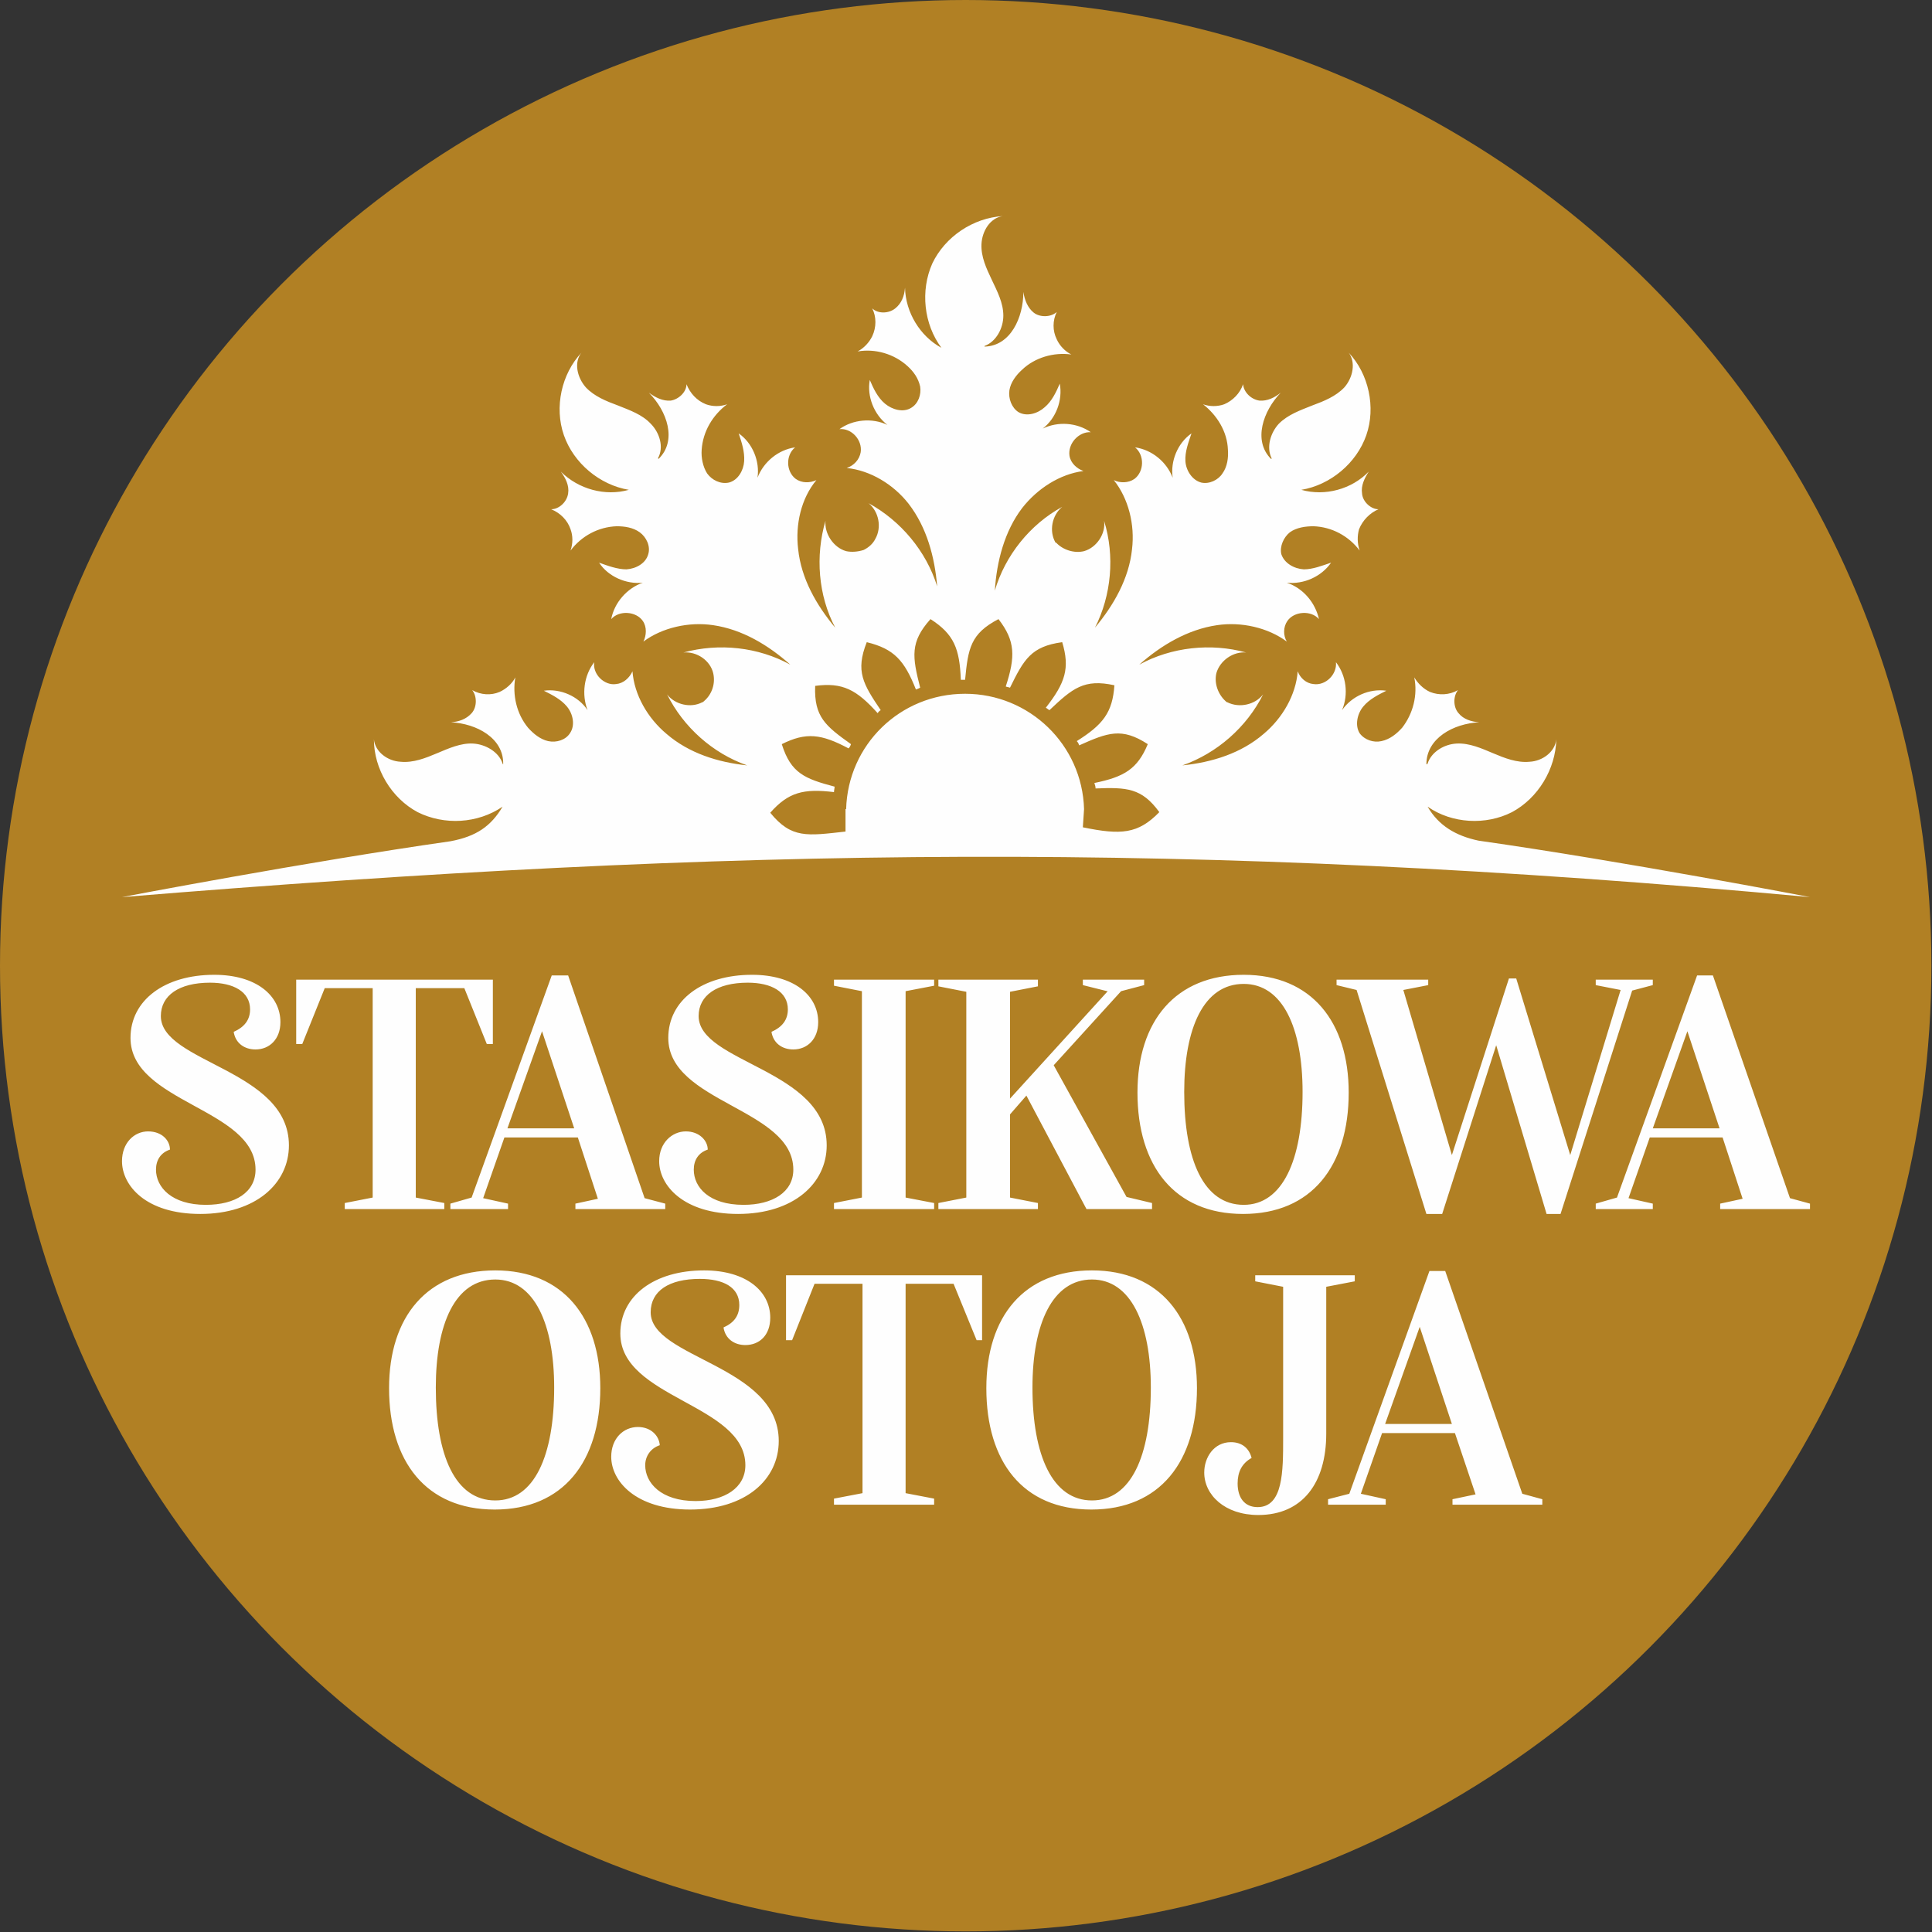
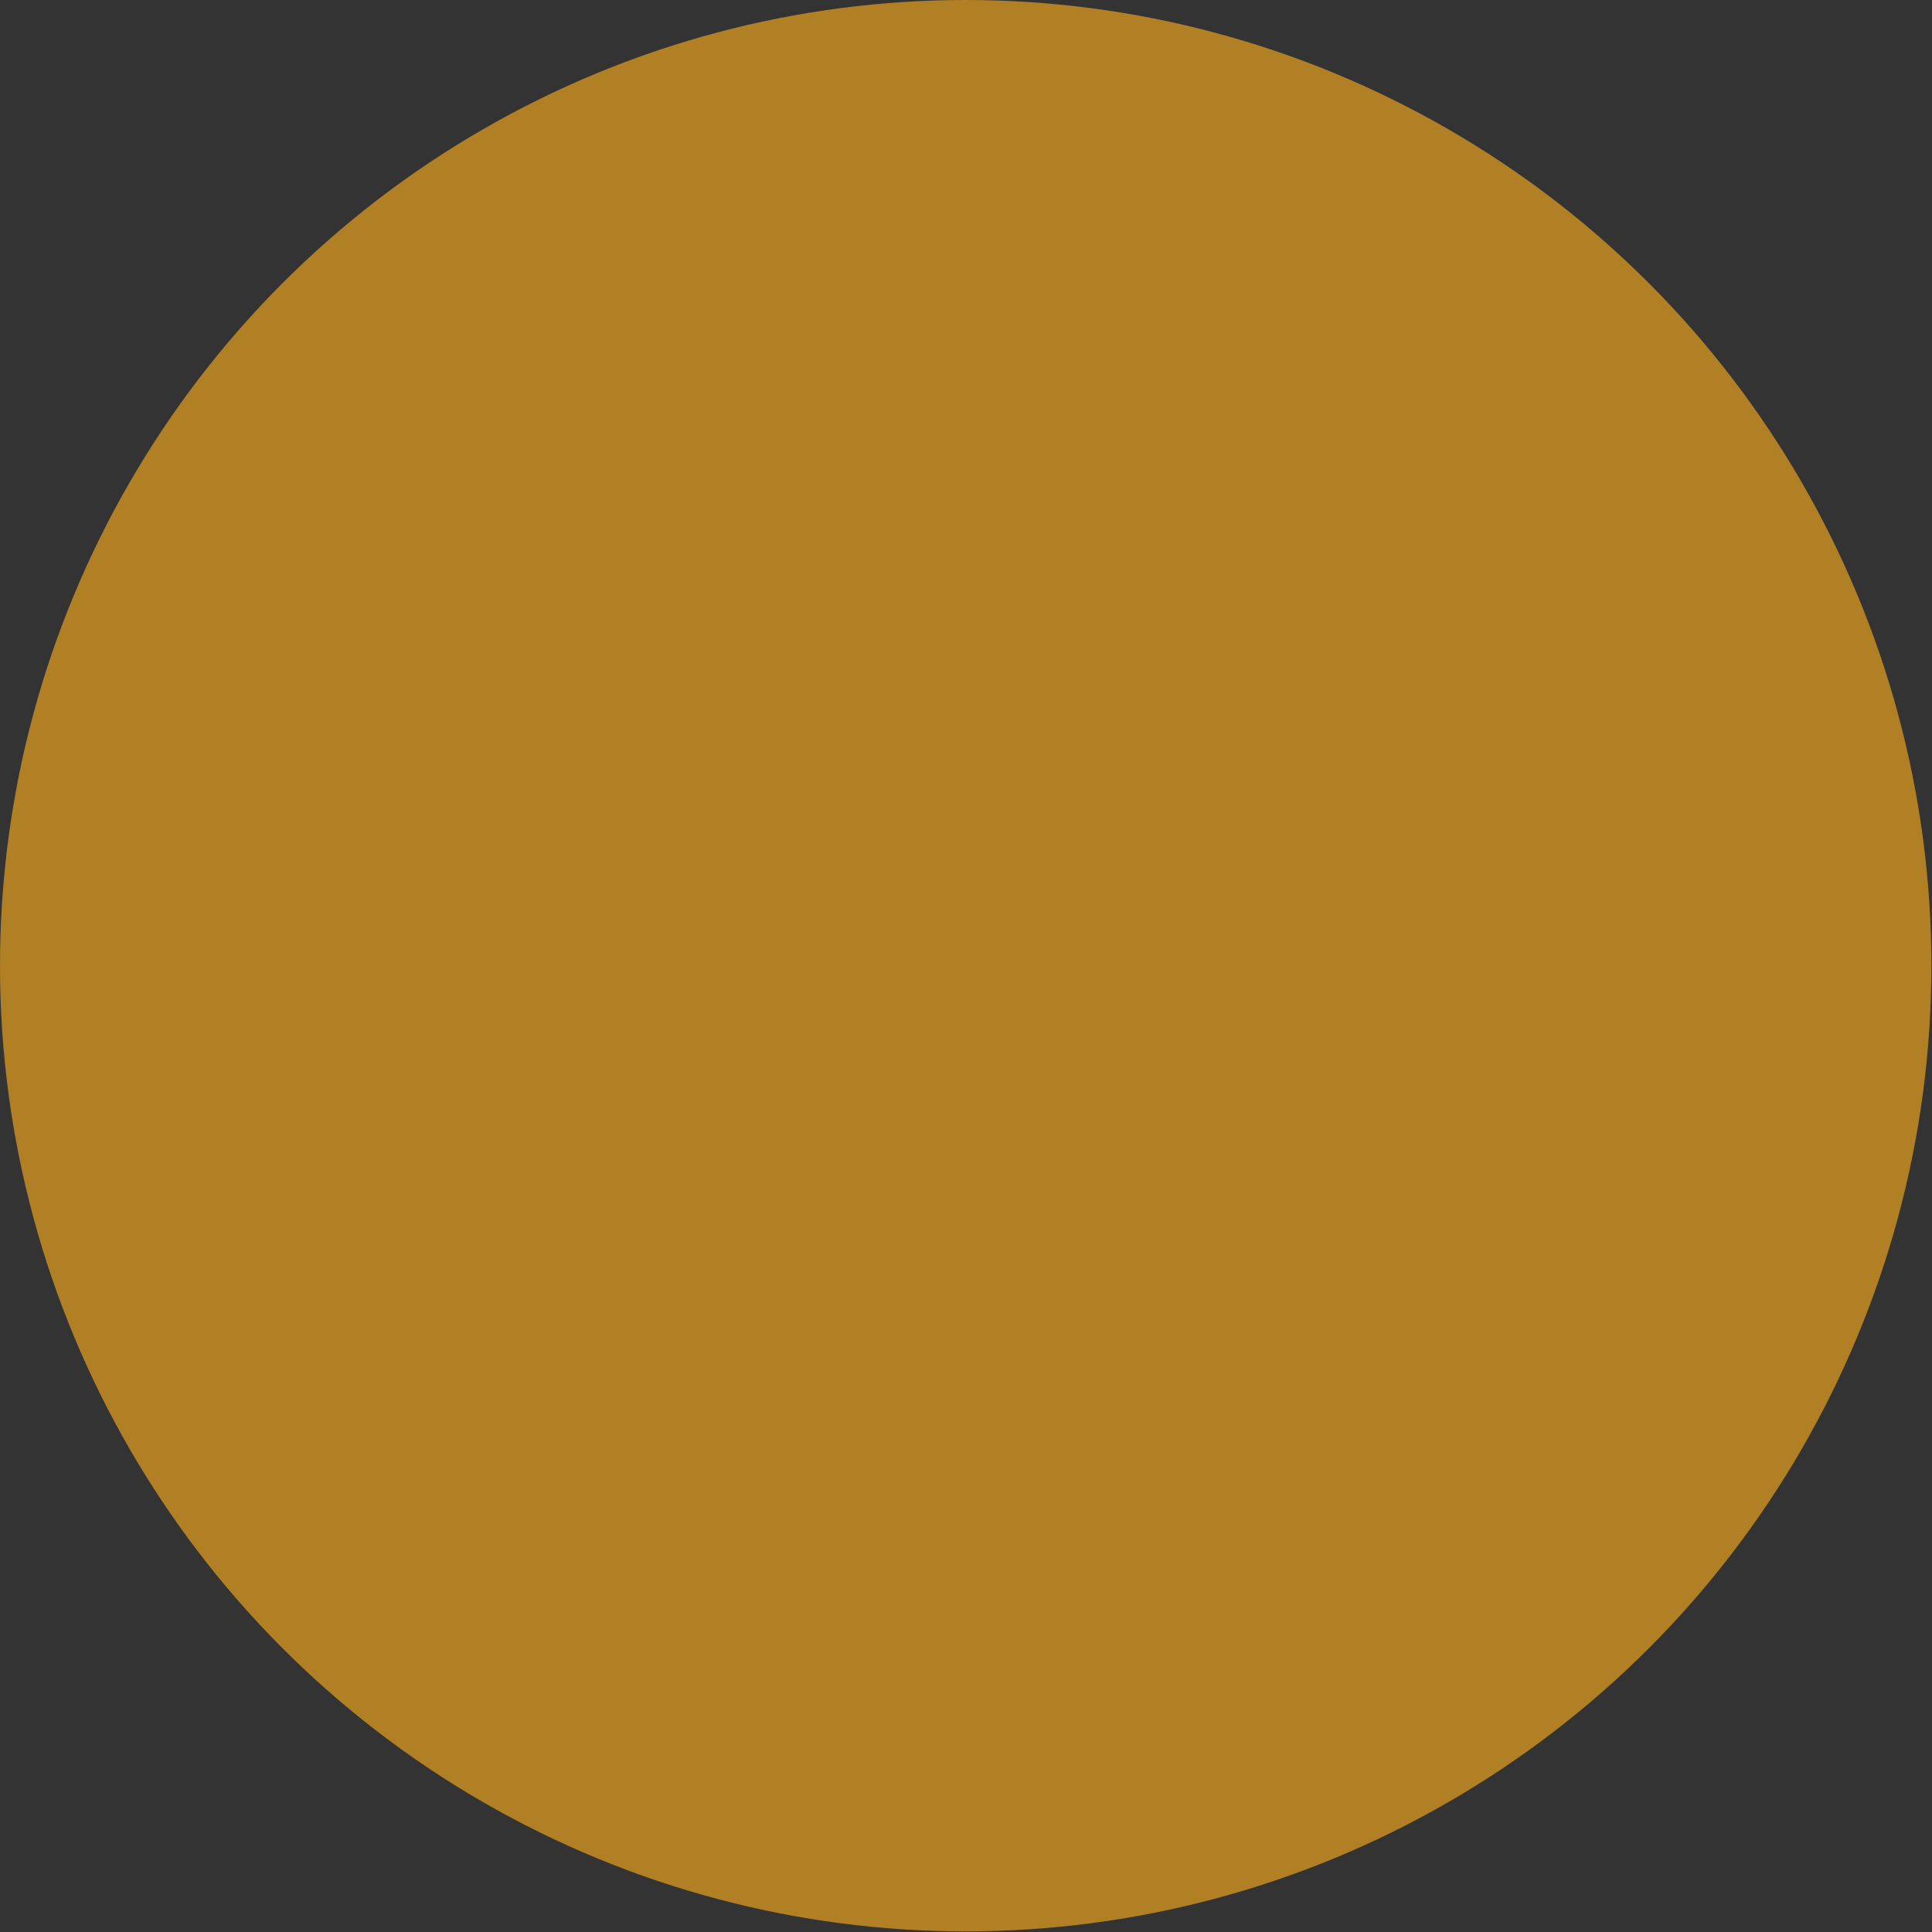
<svg xmlns="http://www.w3.org/2000/svg" xml:space="preserve" width="500px" height="500px" version="1.1" style="shape-rendering:geometricPrecision; text-rendering:geometricPrecision; image-rendering:optimizeQuality; fill-rule:evenodd; clip-rule:evenodd" viewBox="0 0 31.83 31.83">
  <rect x="0" y="0" width="31.83" height="31.83" fill="#333333" stroke="none" />
  <defs>
    <style type="text/css">
   
    .fil0 {fill:#B18024}
    .fil1 {fill:#FEFEFE;fill-rule:nonzero}
   
  </style>
  </defs>
  <g id="Warstwa_x0020_1">
    <circle class="fil0" cx="15.91" cy="15.91" r="15.91" />
-     <path class="fil1" d="M2.01 19.13c0,-0.3 0.2,-0.49 0.43,-0.49 0.23,0 0.36,0.15 0.36,0.3 -0.15,0.05 -0.23,0.17 -0.23,0.33 0,0.29 0.26,0.58 0.82,0.58 0.49,0 0.82,-0.21 0.82,-0.58 0,-1.01 -2.06,-1.1 -2.06,-2.17 0,-0.62 0.56,-1.04 1.38,-1.04 0.69,0 1.09,0.34 1.09,0.78 0,0.28 -0.18,0.45 -0.41,0.45 -0.18,0 -0.33,-0.1 -0.36,-0.29 0.18,-0.08 0.27,-0.2 0.27,-0.37 0,-0.29 -0.27,-0.44 -0.66,-0.44 -0.51,0 -0.81,0.21 -0.81,0.55 0,0.77 2.11,0.88 2.11,2.13 0,0.63 -0.55,1.13 -1.46,1.13 -0.9,0 -1.29,-0.47 -1.29,-0.87zm17.09 -5.75l0 0c-0.35,0.36 -0.63,0.38 -1.26,0.25l0.02 -0.3c-0.03,-1.06 -0.9,-1.9 -1.96,-1.9 -1.07,0 -1.93,0.84 -1.96,1.9 -0.01,0 -0.01,0 -0.01,0l0 0.37c-0.63,0.07 -0.89,0.12 -1.24,-0.31l0 0c0,0 0,0 0,0 0,0 0,0 0,0l0 0c0.3,-0.34 0.55,-0.4 1.05,-0.34 0,-0.03 0.01,-0.06 0.01,-0.09 -0.49,-0.13 -0.72,-0.22 -0.87,-0.7l-0.01 0c0,0 0.01,0 0.01,0 0,0 0,0 0,0l0 0c0.4,-0.2 0.65,-0.17 1.1,0.07 0.02,-0.02 0.03,-0.04 0.04,-0.07 -0.42,-0.3 -0.61,-0.45 -0.59,-0.96l0 0c0,0 0,0 0,0 0,0 0,0 0,0l0 0c0.45,-0.06 0.68,0.06 1.03,0.45 0.01,-0.02 0.03,-0.04 0.05,-0.05 -0.29,-0.43 -0.42,-0.64 -0.23,-1.12l0 0 0 0c0,0 0,0 0,0l0 0c0.45,0.11 0.62,0.3 0.81,0.78 0.03,-0.01 0.05,-0.02 0.07,-0.03 -0.13,-0.51 -0.17,-0.75 0.17,-1.13l0 0c0,0 0,0 0,0 0,0 0,0 0,0l0 0c0.39,0.25 0.48,0.49 0.5,1 0.02,0 0.04,0 0.07,0 0,0 0,0 0,0 0.05,-0.52 0.09,-0.76 0.55,-1l0 0c0,0 0,0 0,0l0 0c0.28,0.36 0.28,0.62 0.12,1.11 0.02,0.01 0.05,0.01 0.07,0.02 0.23,-0.47 0.35,-0.68 0.86,-0.75l0 0c0,0 0,0 0,0 0,0 0,0 0,0l0 0c0.13,0.43 0.05,0.67 -0.27,1.08 0.02,0.01 0.04,0.03 0.06,0.04 0.38,-0.36 0.57,-0.52 1.07,-0.41l0 0c0,0 0,0 0,0l0 0c-0.03,0.45 -0.19,0.65 -0.62,0.92 0.02,0.02 0.03,0.04 0.04,0.07 0.47,-0.21 0.7,-0.3 1.13,-0.02l0 0c0,0 0,0 0,0 0,0 0,0 0,0l0 0c-0.17,0.41 -0.39,0.54 -0.88,0.64 0.01,0.03 0.02,0.06 0.02,0.09 0.51,-0.02 0.76,-0.01 1.05,0.39l0 0c0,0 0,0 0,0 0,0 0,0 0,0zm5.26 0.47c-0.38,-0.08 -0.66,-0.25 -0.84,-0.56 0.4,0.28 0.96,0.31 1.39,0.09 0.43,-0.23 0.72,-0.71 0.73,-1.2 -0.02,0.21 -0.23,0.36 -0.44,0.37 -0.21,0.02 -0.41,-0.06 -0.6,-0.14 -0.19,-0.08 -0.39,-0.17 -0.6,-0.16 -0.21,0.01 -0.42,0.14 -0.48,0.33 0,0.01 -0.01,0.01 -0.02,0.01 0,-0.43 0.45,-0.67 0.87,-0.69 -0.13,-0.01 -0.26,-0.05 -0.34,-0.15 -0.09,-0.1 -0.09,-0.28 -0.01,-0.38 -0.14,0.08 -0.31,0.09 -0.46,0.03 -0.11,-0.05 -0.2,-0.14 -0.26,-0.24 0.06,0.29 -0.02,0.6 -0.2,0.83 -0.09,0.1 -0.2,0.19 -0.34,0.22 -0.13,0.03 -0.28,-0.02 -0.36,-0.13 -0.08,-0.13 -0.04,-0.32 0.06,-0.44 0.1,-0.12 0.24,-0.19 0.38,-0.26 -0.28,-0.04 -0.57,0.09 -0.73,0.32 0.11,-0.26 0.07,-0.57 -0.1,-0.79 0.02,0.2 -0.17,0.39 -0.37,0.36 -0.12,-0.01 -0.22,-0.1 -0.26,-0.21 -0.03,0.39 -0.25,0.77 -0.56,1.03 -0.37,0.32 -0.85,0.47 -1.34,0.52 0.57,-0.2 1.06,-0.63 1.33,-1.17 -0.13,0.17 -0.39,0.23 -0.59,0.13 -0.01,0 -0.02,-0.01 -0.03,-0.02 -0.12,-0.11 -0.19,-0.29 -0.15,-0.46 0.06,-0.21 0.28,-0.36 0.49,-0.34 -0.58,-0.16 -1.23,-0.09 -1.76,0.2 0.36,-0.32 0.8,-0.58 1.28,-0.65 0.4,-0.06 0.84,0.04 1.15,0.27 -0.06,-0.1 -0.06,-0.24 0.01,-0.34 0.11,-0.16 0.39,-0.18 0.52,-0.03 -0.06,-0.27 -0.26,-0.51 -0.53,-0.6 0.28,0.03 0.57,-0.1 0.73,-0.33 -0.15,0.05 -0.3,0.11 -0.45,0.11 -0.16,-0.01 -0.32,-0.1 -0.37,-0.25 -0.03,-0.13 0.04,-0.28 0.14,-0.36 0.11,-0.08 0.26,-0.1 0.39,-0.1 0.3,0.01 0.58,0.16 0.76,0.4 -0.04,-0.12 -0.04,-0.24 -0.01,-0.35 0.06,-0.15 0.18,-0.27 0.32,-0.33 -0.12,0 -0.26,-0.12 -0.27,-0.26 -0.02,-0.13 0.04,-0.25 0.11,-0.36 -0.28,0.29 -0.72,0.41 -1.11,0.3 0.48,-0.08 0.91,-0.44 1.07,-0.9 0.16,-0.46 0.04,-1.01 -0.29,-1.36 0.12,0.16 0.07,0.41 -0.07,0.57 -0.14,0.15 -0.34,0.23 -0.53,0.3 -0.2,0.08 -0.4,0.15 -0.55,0.3 -0.14,0.15 -0.21,0.39 -0.12,0.57 0,0.01 0,0.01 -0.01,0.01 -0.3,-0.3 -0.13,-0.79 0.16,-1.09 -0.1,0.08 -0.22,0.14 -0.35,0.13 -0.14,-0.02 -0.26,-0.14 -0.27,-0.27 -0.05,0.15 -0.17,0.27 -0.31,0.33 -0.11,0.04 -0.24,0.04 -0.35,0 0.23,0.18 0.4,0.45 0.41,0.75 0.01,0.13 -0.01,0.28 -0.09,0.39 -0.07,0.11 -0.22,0.18 -0.35,0.15 -0.15,-0.04 -0.25,-0.2 -0.26,-0.35 -0.01,-0.16 0.05,-0.31 0.1,-0.46 -0.23,0.16 -0.35,0.46 -0.31,0.73 -0.1,-0.26 -0.34,-0.46 -0.62,-0.5 0.16,0.13 0.15,0.4 -0.01,0.52 -0.1,0.07 -0.24,0.07 -0.34,0.02 0.24,0.3 0.35,0.73 0.3,1.14 -0.05,0.48 -0.3,0.92 -0.61,1.29 0.27,-0.53 0.33,-1.18 0.15,-1.76 0.03,0.21 -0.12,0.44 -0.33,0.5 -0.16,0.04 -0.35,-0.02 -0.46,-0.14 0,0 0,0 -0.01,0 -0.11,-0.19 -0.06,-0.45 0.11,-0.59 -0.53,0.29 -0.94,0.8 -1.11,1.38 0.03,-0.48 0.16,-0.98 0.45,-1.36 0.25,-0.32 0.62,-0.56 1.01,-0.61 -0.11,-0.04 -0.21,-0.13 -0.23,-0.25 -0.03,-0.2 0.15,-0.4 0.35,-0.39 -0.23,-0.16 -0.54,-0.18 -0.79,-0.06 0.22,-0.17 0.33,-0.47 0.28,-0.74 -0.06,0.14 -0.13,0.29 -0.25,0.39 -0.11,0.1 -0.29,0.16 -0.43,0.08 -0.11,-0.07 -0.17,-0.22 -0.15,-0.36 0.02,-0.13 0.11,-0.25 0.21,-0.34 0.21,-0.2 0.52,-0.29 0.81,-0.25 -0.1,-0.05 -0.19,-0.14 -0.24,-0.25 -0.07,-0.14 -0.07,-0.31 0,-0.45 -0.1,0.09 -0.28,0.09 -0.38,0.01 -0.1,-0.08 -0.15,-0.21 -0.17,-0.34 0,0.42 -0.21,0.89 -0.64,0.9 0,0 0,-0.01 0,-0.01 0.19,-0.07 0.31,-0.29 0.31,-0.5 0,-0.21 -0.1,-0.4 -0.19,-0.59 -0.09,-0.19 -0.18,-0.38 -0.17,-0.59 0.01,-0.21 0.14,-0.43 0.35,-0.46 -0.49,0.03 -0.95,0.34 -1.16,0.78 -0.2,0.45 -0.14,1 0.15,1.39 -0.35,-0.19 -0.59,-0.58 -0.6,-0.99 -0.01,0.14 -0.06,0.26 -0.16,0.34 -0.11,0.09 -0.29,0.09 -0.38,0 0.07,0.14 0.07,0.31 0,0.46 -0.05,0.1 -0.13,0.19 -0.24,0.25 0.29,-0.05 0.6,0.04 0.82,0.24 0.1,0.09 0.18,0.2 0.21,0.34 0.02,0.13 -0.03,0.28 -0.15,0.35 -0.13,0.08 -0.31,0.03 -0.43,-0.07 -0.12,-0.1 -0.19,-0.25 -0.25,-0.39 -0.05,0.27 0.07,0.57 0.29,0.74 -0.25,-0.12 -0.57,-0.09 -0.79,0.07 0.2,-0.02 0.38,0.18 0.35,0.38 -0.02,0.12 -0.11,0.22 -0.23,0.26 0.39,0.04 0.77,0.27 1.02,0.59 0.3,0.39 0.43,0.88 0.47,1.36 -0.18,-0.58 -0.6,-1.08 -1.13,-1.37 0.17,0.14 0.22,0.4 0.11,0.59 -0.04,0.08 -0.11,0.14 -0.19,0.18 -0.09,0.03 -0.2,0.04 -0.29,0.02 -0.21,-0.06 -0.36,-0.29 -0.34,-0.5 -0.17,0.58 -0.12,1.23 0.16,1.76 -0.31,-0.37 -0.56,-0.81 -0.61,-1.29 -0.05,-0.41 0.05,-0.84 0.3,-1.14 -0.11,0.05 -0.24,0.05 -0.34,-0.02 -0.16,-0.12 -0.17,-0.39 -0.01,-0.52 -0.28,0.04 -0.52,0.24 -0.62,0.5 0.04,-0.27 -0.08,-0.57 -0.31,-0.73 0.05,0.15 0.1,0.3 0.09,0.46 -0.01,0.15 -0.1,0.31 -0.25,0.35 -0.14,0.03 -0.28,-0.04 -0.36,-0.15 -0.07,-0.11 -0.1,-0.26 -0.09,-0.39 0.02,-0.3 0.18,-0.57 0.42,-0.75 -0.11,0.04 -0.24,0.04 -0.35,0 -0.15,-0.06 -0.26,-0.18 -0.32,-0.33 0,0.13 -0.13,0.25 -0.26,0.27 -0.13,0.01 -0.25,-0.05 -0.36,-0.13 0.3,0.3 0.47,0.79 0.16,1.09 0,0 0,0 -0.01,-0.01 0.1,-0.18 0.03,-0.42 -0.12,-0.57 -0.14,-0.15 -0.34,-0.22 -0.54,-0.3 -0.19,-0.07 -0.39,-0.15 -0.53,-0.3 -0.14,-0.16 -0.2,-0.41 -0.07,-0.57 -0.33,0.35 -0.45,0.9 -0.29,1.36 0.16,0.46 0.59,0.82 1.07,0.9 -0.39,0.11 -0.83,-0.01 -1.12,-0.3 0.08,0.11 0.14,0.23 0.12,0.36 -0.02,0.14 -0.15,0.26 -0.28,0.26 0.15,0.06 0.27,0.18 0.32,0.33 0.04,0.11 0.04,0.23 0,0.35 0.18,-0.24 0.46,-0.39 0.76,-0.4 0.13,0 0.27,0.02 0.38,0.1 0.11,0.08 0.18,0.23 0.14,0.36 -0.04,0.15 -0.2,0.24 -0.36,0.25 -0.15,0 -0.31,-0.06 -0.45,-0.11 0.15,0.23 0.45,0.36 0.72,0.33 -0.26,0.09 -0.47,0.33 -0.52,0.6 0.13,-0.15 0.41,-0.13 0.52,0.03 0.07,0.1 0.06,0.24 0.01,0.34 0.31,-0.23 0.75,-0.33 1.15,-0.27 0.48,0.07 0.91,0.33 1.27,0.65 -0.53,-0.29 -1.17,-0.36 -1.76,-0.2 0.22,-0.02 0.44,0.13 0.49,0.34 0.04,0.17 -0.02,0.35 -0.15,0.46 -0.01,0.01 -0.02,0.02 -0.03,0.02 -0.19,0.1 -0.45,0.04 -0.58,-0.13 0.27,0.54 0.75,0.97 1.32,1.17 -0.48,-0.05 -0.96,-0.2 -1.33,-0.52 -0.31,-0.26 -0.53,-0.64 -0.56,-1.03 -0.05,0.11 -0.15,0.2 -0.27,0.21 -0.19,0.03 -0.39,-0.16 -0.36,-0.36 -0.17,0.22 -0.21,0.53 -0.11,0.79 -0.15,-0.23 -0.45,-0.36 -0.72,-0.32 0.14,0.07 0.28,0.14 0.38,0.26 0.1,0.12 0.14,0.31 0.05,0.44 -0.07,0.11 -0.22,0.16 -0.36,0.13 -0.13,-0.03 -0.24,-0.12 -0.33,-0.22 -0.19,-0.23 -0.26,-0.54 -0.21,-0.83 -0.05,0.1 -0.15,0.19 -0.26,0.24 -0.14,0.06 -0.31,0.05 -0.45,-0.03 0.08,0.1 0.08,0.28 -0.01,0.38 -0.09,0.1 -0.21,0.14 -0.34,0.15 0.42,0.02 0.87,0.26 0.86,0.69 0,0 -0.01,0 -0.01,-0.01 -0.06,-0.19 -0.28,-0.32 -0.49,-0.33 -0.2,-0.01 -0.4,0.08 -0.59,0.16 -0.19,0.08 -0.39,0.16 -0.6,0.14 -0.21,-0.01 -0.42,-0.16 -0.44,-0.37 0,0.49 0.29,0.97 0.72,1.2 0.44,0.22 0.99,0.19 1.4,-0.09 -0.19,0.32 -0.43,0.49 -0.86,0.57 -2.38,0.34 -5.41,0.92 -5.41,0.92 10.12,-0.83 17.6,-0.94 27.81,0 0,0 -3.07,-0.59 -5.46,-0.93zm-15.23 9.01c0,-1.05 -0.33,-1.78 -0.97,-1.78 -0.66,0 -0.98,0.73 -0.98,1.78 0,1.12 0.32,1.86 0.98,1.86 0.64,0 0.97,-0.73 0.97,-1.86zm-2.72 0.01c0,-1.18 0.63,-1.94 1.75,-1.94 1.12,0 1.73,0.78 1.73,1.94 0,1.21 -0.61,2 -1.74,2 -1.13,0 -1.74,-0.79 -1.74,-2zm3.66 1.13c0,-0.3 0.2,-0.49 0.44,-0.49 0.22,0 0.35,0.15 0.36,0.3 -0.15,0.05 -0.24,0.18 -0.24,0.33 0,0.29 0.26,0.59 0.83,0.59 0.48,0 0.82,-0.22 0.82,-0.59 0,-1.01 -2.06,-1.1 -2.06,-2.17 0,-0.62 0.56,-1.04 1.38,-1.04 0.69,0 1.09,0.34 1.09,0.78 0,0.29 -0.18,0.45 -0.41,0.45 -0.18,0 -0.33,-0.1 -0.36,-0.29 0.18,-0.08 0.26,-0.2 0.26,-0.37 0,-0.29 -0.26,-0.43 -0.65,-0.43 -0.51,0 -0.81,0.2 -0.81,0.55 0,0.76 2.11,0.87 2.11,2.12 0,0.64 -0.55,1.13 -1.46,1.13 -0.9,0 -1.3,-0.47 -1.3,-0.87zm6.11 -1.92l-0.09 0 -0.38 -0.93 -0.79 0 0 3.45 0.47 0.09 0 0.1 -1.65 0 0 -0.1 0.47 -0.09 0 -3.45 -0.79 0 -0.37 0.93 -0.1 0 0 -1.07 3.23 0 0 1.07zm2.78 0.78c0,-1.05 -0.33,-1.78 -0.97,-1.78 -0.65,0 -0.98,0.73 -0.98,1.78 0,1.12 0.33,1.86 0.98,1.86 0.64,0 0.97,-0.73 0.97,-1.86zm-2.71 0.01c0,-1.18 0.62,-1.94 1.74,-1.94 1.12,0 1.73,0.78 1.73,1.94 0,1.21 -0.61,2 -1.74,2 -1.13,0 -1.73,-0.79 -1.73,-2zm3.59 1.39c0,-0.25 0.16,-0.5 0.44,-0.5 0.18,0 0.3,0.1 0.34,0.26 -0.16,0.09 -0.23,0.23 -0.23,0.42 0,0.23 0.11,0.39 0.33,0.39 0.42,0 0.42,-0.59 0.42,-1.14l0 -2.49 -0.46 -0.09 0 -0.1 1.64 0 0 0.1 -0.47 0.09 0 2.42c0,0.81 -0.39,1.34 -1.12,1.34 -0.55,0 -0.89,-0.33 -0.89,-0.7zm-11.72 -7.06l-0.1 0 -0.37 -0.92 -0.8 0 0 3.45 0.47 0.09 0 0.1 -1.64 0 0 -0.1 0.46 -0.09 0 -3.45 -0.79 0 -0.37 0.92 -0.1 0 0 -1.06 3.24 0 0 1.06zm1.34 1.39l-0.53 -1.6 -0.57 1.6 1.1 0zm1.4 0.54c0,-0.3 0.21,-0.49 0.44,-0.49 0.22,0 0.36,0.15 0.36,0.3 -0.15,0.05 -0.23,0.17 -0.23,0.33 0,0.29 0.25,0.58 0.82,0.58 0.48,0 0.82,-0.21 0.82,-0.58 0,-1.01 -2.06,-1.1 -2.06,-2.17 0,-0.62 0.56,-1.04 1.38,-1.04 0.69,0 1.09,0.34 1.09,0.78 0,0.28 -0.18,0.45 -0.41,0.45 -0.18,0 -0.33,-0.1 -0.36,-0.29 0.18,-0.08 0.27,-0.2 0.27,-0.37 0,-0.29 -0.27,-0.44 -0.66,-0.44 -0.51,0 -0.81,0.21 -0.81,0.55 0,0.77 2.11,0.88 2.11,2.13 0,0.63 -0.55,1.13 -1.46,1.13 -0.9,0 -1.3,-0.47 -1.3,-0.87zm2.88 0.69l0.46 -0.09 0 -3.4 -0.46 -0.09 0 -0.1 1.65 0 0 0.1 -0.47 0.09 0 3.4 0.47 0.09 0 0.1 -1.65 0 0 -0.1zm5.24 0l0 0.1 -1.08 0 -0.99 -1.87 -0.27 0.31 0 1.37 0.46 0.09 0 0.1 -1.64 0 0 -0.1 0.46 -0.09 0 -3.39 -0.46 -0.09 0 -0.11 1.64 0 0 0.11 -0.46 0.09 0 1.76 1.61 -1.77 -0.01 0 -0.4 -0.1 0 -0.09 1.01 0 0 0.09 -0.38 0.1 -1.11 1.22 1.2 2.17 0.42 0.1zm2.48 -1.83c0,-1.06 -0.33,-1.78 -0.97,-1.78 -0.66,0 -0.98,0.73 -0.98,1.78 0,1.12 0.32,1.86 0.98,1.86 0.64,0 0.97,-0.74 0.97,-1.86zm5.77 -1.85l0 0.09 -0.34 0.09 -1.18 3.68 -0.23 0 -0.83 -2.78 -0.89 2.78 -0.26 0 -1.15 -3.69 -0.33 -0.08 0 -0.09 1.51 0 0 0.09 -0.41 0.08 0.8 2.72 0.94 -2.91 0.12 0 0.89 2.91 0.83 -2.72 -0.41 -0.08 0 -0.09 0.94 0zm1.1 2.45l-0.53 -1.6 -0.57 1.6 1.1 0zm-4.41 4.87l-0.53 -1.6 -0.57 1.6 1.1 0zm1.49 1.24l0 0.09 -1.48 0 0 -0.09 0.38 -0.08 -0.34 -1.01 -1.2 0 -0.35 1 0.41 0.09 0 0.09 -0.95 0 0 -0.09 0.35 -0.09 1.32 -3.67 0.26 0 1.27 3.67 0.33 0.09zm4.41 -4.87l0 0.09 -1.48 0 0 -0.09 0.37 -0.08 -0.33 -1.01 -1.2 0 -0.35 1 0.4 0.09 0 0.09 -0.94 0 0 -0.09 0.35 -0.1 1.32 -3.66 0.26 0 1.27 3.67 0.33 0.09zm-11.08 -1.83c0,-1.18 0.63,-1.94 1.75,-1.94 1.12,0 1.73,0.78 1.73,1.94 0,1.21 -0.61,2 -1.74,2 -1.13,0 -1.74,-0.79 -1.74,-2zm-7.78 1.83l0 0.09 -1.48 0 0 -0.09 0.37 -0.08 -0.33 -1.01 -1.21 0 -0.35 1 0.41 0.09 0 0.09 -0.95 0 0 -0.09 0.35 -0.1 1.32 -3.66 0.27 0 1.26 3.67 0.34 0.09z" />
  </g>
</svg>